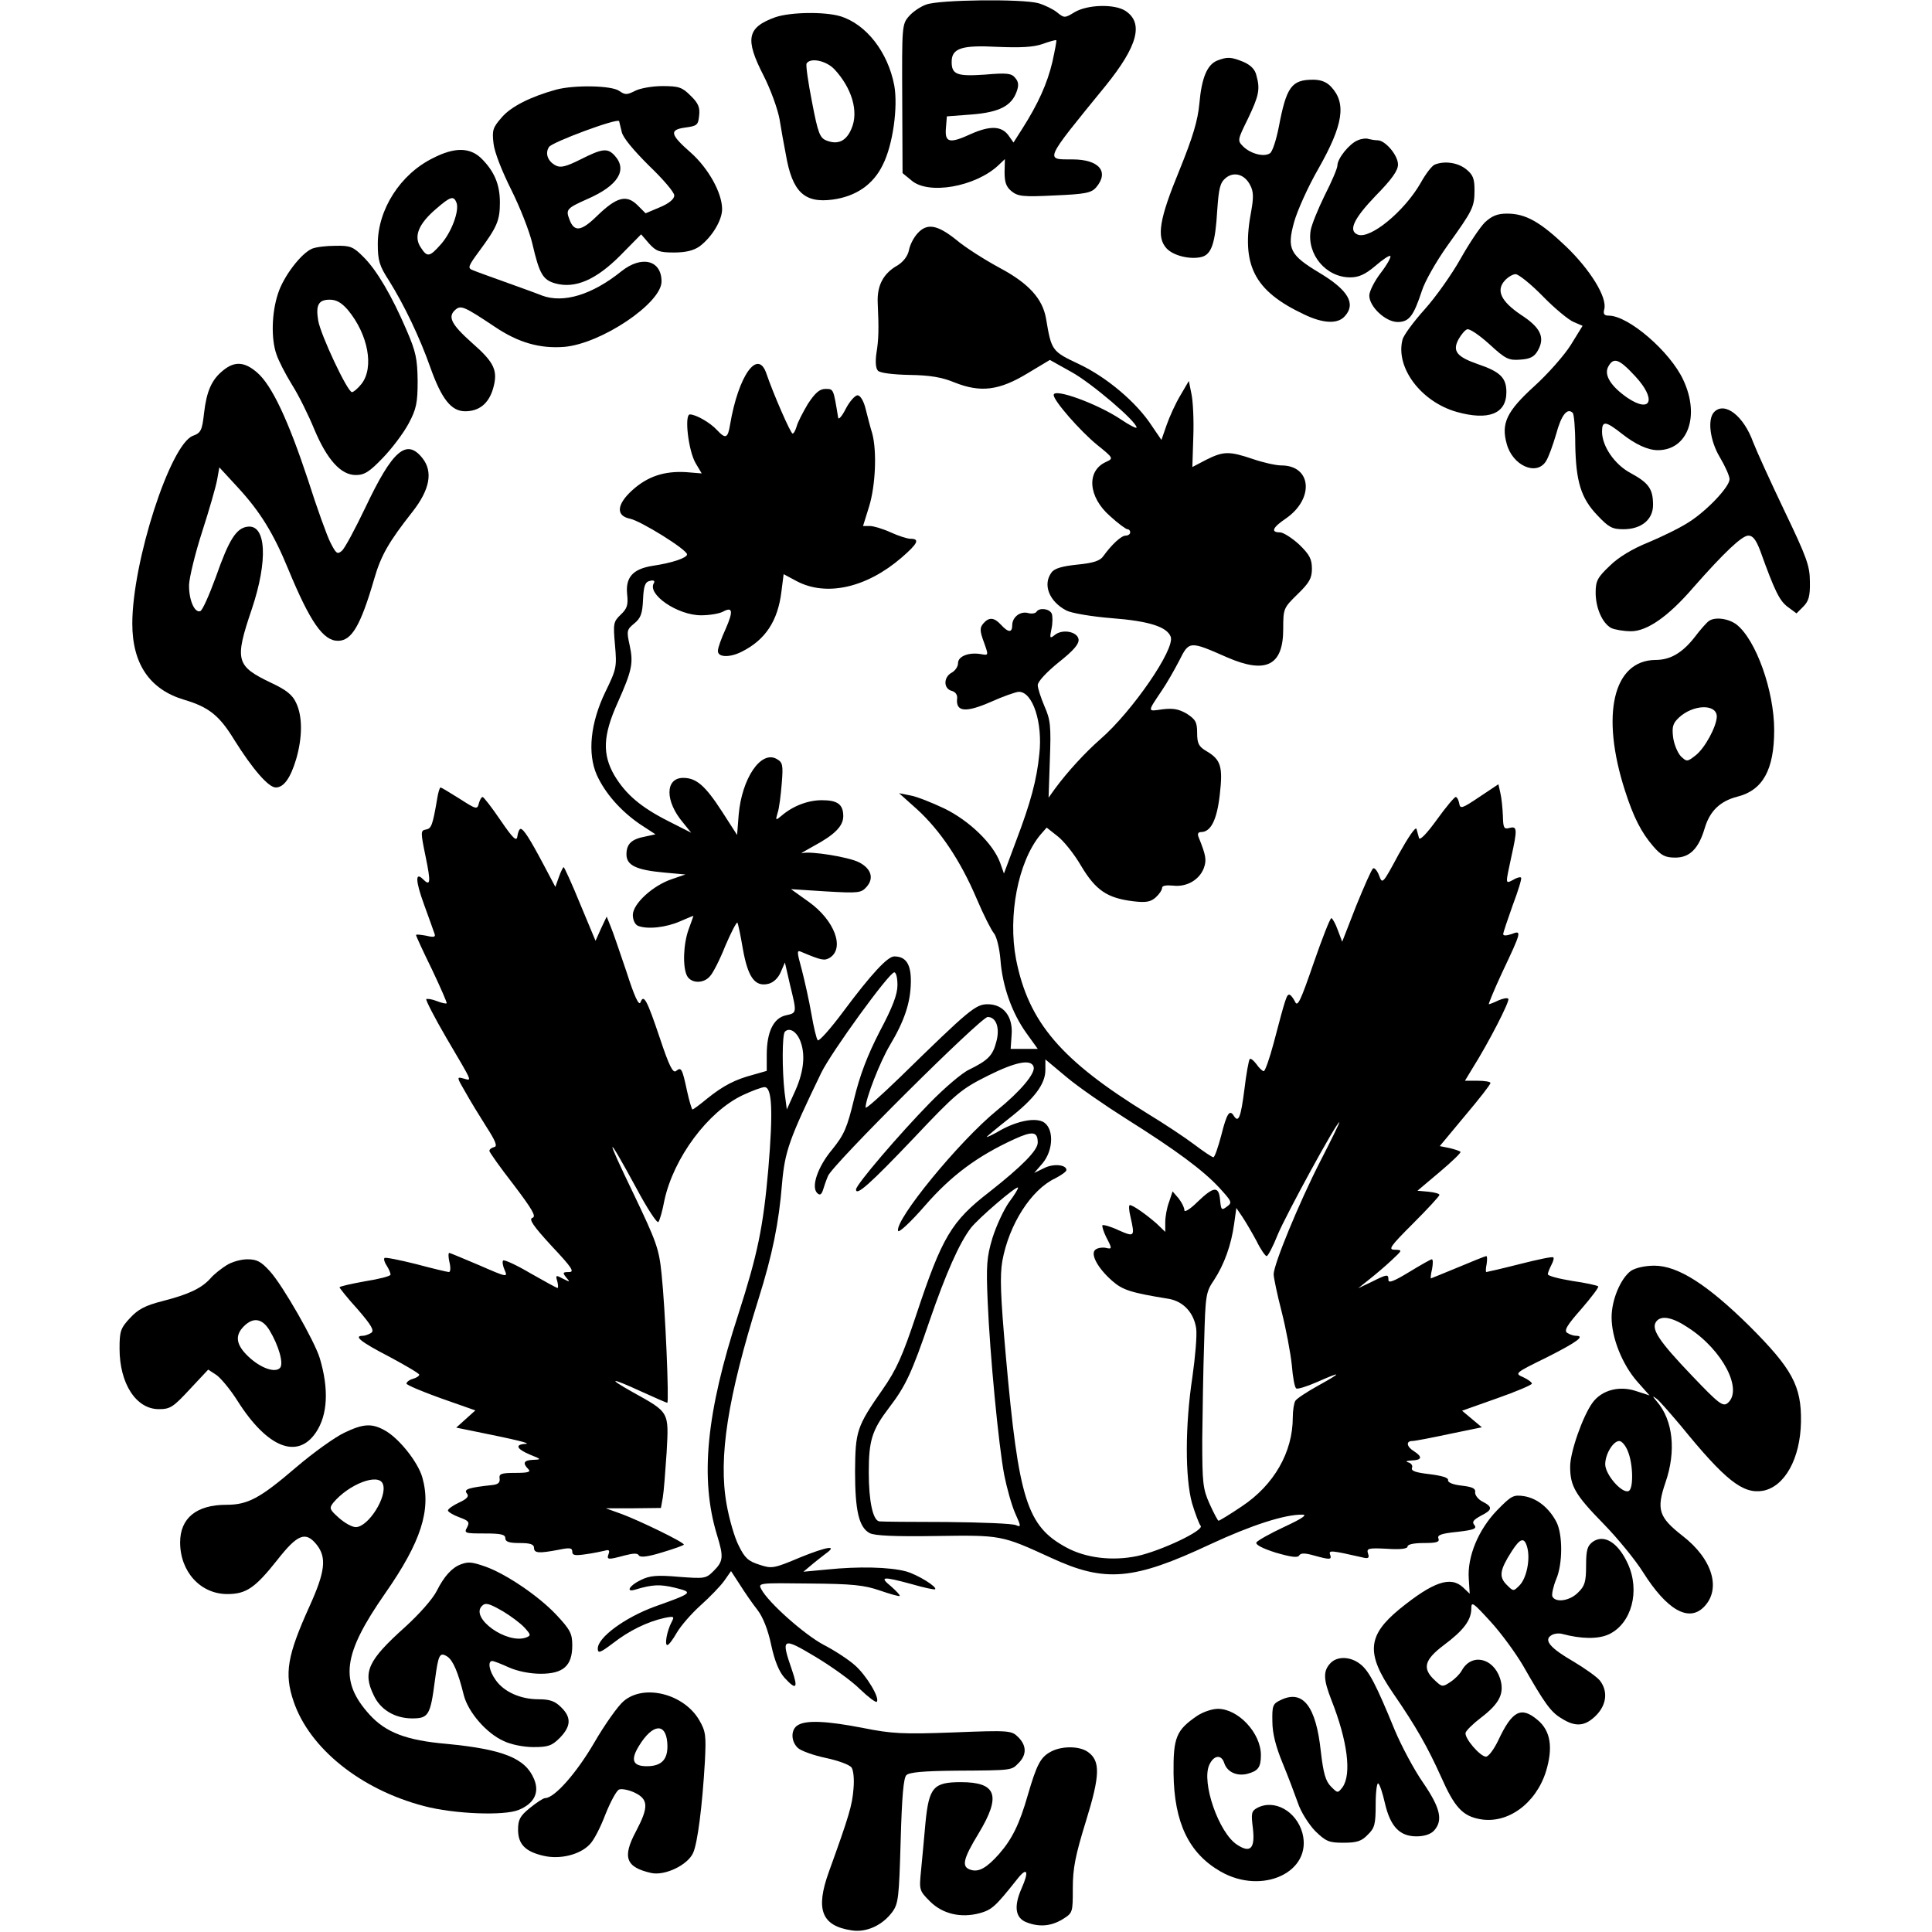
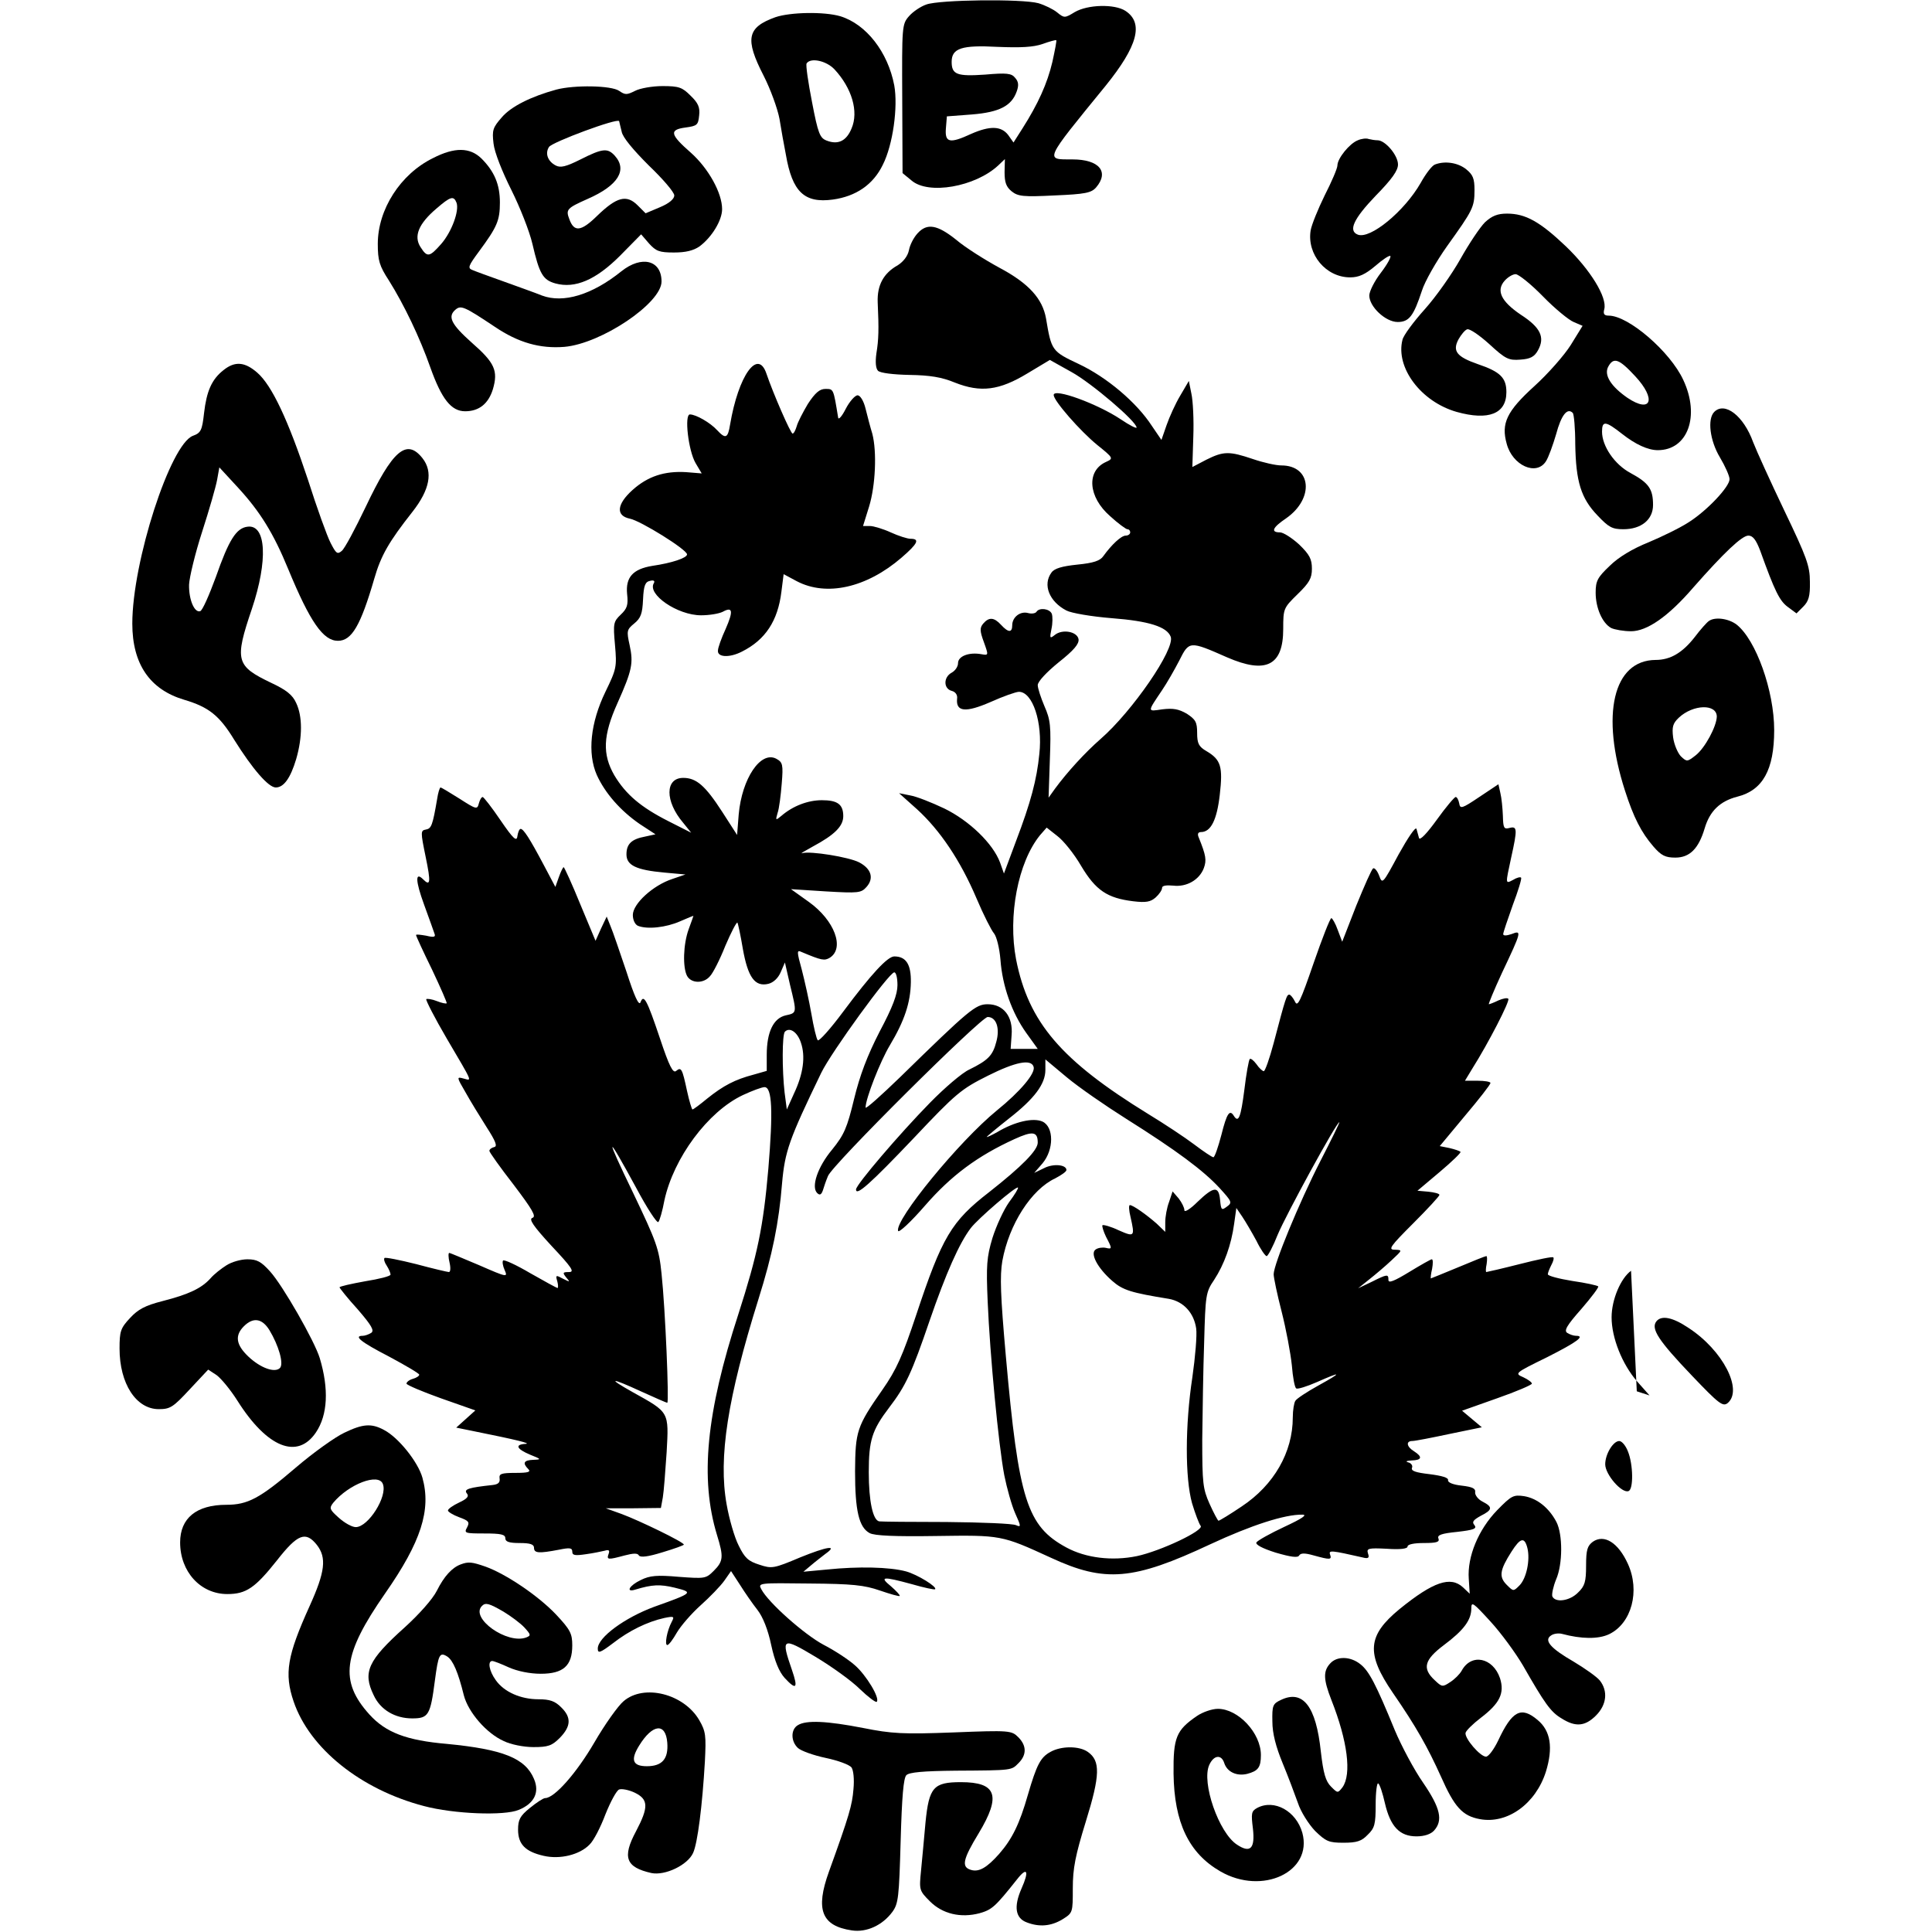
<svg xmlns="http://www.w3.org/2000/svg" version="1.0" width="100mm" height="100mm" viewBox="0 0 531 606" preserveAspectRatio="xMidYMid meet">
  <g transform="translate(0,606) scale(0.1,-0.1)" fill="#000000" stroke="none">
    <path d="M2531 6046 c-18 -6 -43 -23 -55 -37 -22 -25 -22 -33 -21 -259 l1 -233 28 -23 c53 -46 200 -20 272 47 l21 20 -1 -41 c0 -32 5 -46 22 -60 20 -16 36 -18 135 -13 96 4 115 8 130 25 42 49 10 88 -74 88 -87 0 -91 -8 104 231 101 125 120 197 62 235 -34 22 -118 20 -159 -4 -31 -19 -33 -19 -55 -1 -12 10 -39 23 -59 29 -52 14 -309 11 -351 -4z m395 -180 c-16 -68 -45 -132 -94 -209 l-28 -44 -17 24 c-22 28 -57 29 -116 3 -67 -31 -83 -28 -79 18 l3 37 79 6 c86 7 124 27 140 72 7 19 6 31 -5 43 -11 14 -26 16 -94 10 -88 -6 -105 0 -105 40 0 43 32 53 144 47 73 -3 112 -1 141 9 22 8 41 13 43 12 2 -1 -4 -31 -12 -68z" />
    <path d="M2057 6006 c-89 -32 -96 -68 -37 -183 22 -43 44 -104 50 -136 5 -31 14 -82 20 -112 20 -117 58 -153 147 -141 73 10 127 47 157 109 32 63 48 182 36 249 -20 105 -88 192 -169 217 -51 15 -157 13 -204 -3z m185 -163 c55 -59 77 -133 54 -186 -16 -39 -42 -52 -78 -38 -21 8 -27 21 -46 121 -12 61 -20 116 -17 121 12 19 61 9 87 -18z" />
-     <path d="M3443 5870 c-32 -13 -49 -55 -56 -135 -5 -53 -20 -104 -63 -210 -63 -153 -72 -209 -40 -244 21 -23 74 -36 110 -27 31 8 43 43 49 146 5 71 9 87 27 102 26 21 60 11 77 -24 10 -19 10 -39 3 -78 -33 -171 8 -252 165 -326 60 -29 106 -31 128 -6 36 39 11 82 -79 136 -93 56 -103 75 -80 159 10 36 44 112 77 169 77 136 88 204 39 256 -14 15 -32 22 -56 22 -68 0 -84 -22 -108 -149 -8 -40 -20 -78 -28 -82 -18 -12 -59 -2 -83 21 -19 19 -19 20 14 87 35 73 39 93 27 136 -4 19 -18 33 -41 43 -39 16 -51 16 -82 4z" />
    <path d="M1370 5779 c-80 -22 -142 -53 -171 -87 -28 -32 -31 -40 -26 -82 3 -28 27 -88 56 -146 27 -54 57 -130 66 -169 22 -95 33 -113 72 -124 62 -17 127 11 203 87 l66 67 25 -29 c22 -24 32 -28 78 -28 37 0 61 6 80 19 39 29 71 82 71 117 0 51 -43 128 -98 177 -65 57 -69 72 -17 79 37 5 40 8 43 38 3 25 -3 39 -27 62 -26 26 -36 30 -88 30 -32 0 -71 -7 -86 -15 -26 -13 -31 -13 -50 0 -24 17 -140 19 -197 4z m205 -132 c3 -18 37 -58 85 -106 44 -42 80 -84 80 -94 0 -11 -16 -25 -45 -37 l-45 -19 -25 25 c-35 35 -66 26 -127 -33 -50 -49 -72 -52 -87 -11 -12 31 -8 35 57 64 96 42 126 91 85 136 -22 24 -38 23 -107 -12 -46 -23 -63 -27 -78 -19 -25 13 -34 38 -21 58 9 15 216 92 220 81 1 -3 4 -18 8 -33z" />
    <path d="M3884 5620 c-26 -10 -64 -57 -64 -79 0 -9 -18 -51 -40 -94 -21 -43 -41 -92 -44 -110 -12 -75 48 -147 124 -147 27 0 47 9 79 36 23 20 44 34 47 31 3 -3 -10 -27 -30 -53 -20 -26 -36 -58 -36 -71 0 -35 51 -83 89 -83 36 0 50 19 76 98 9 29 45 92 79 140 81 113 86 122 86 176 0 36 -5 48 -26 65 -26 21 -67 27 -98 15 -9 -3 -29 -29 -45 -58 -51 -89 -158 -177 -197 -162 -31 12 -13 50 56 122 51 52 70 79 70 98 0 29 -40 76 -64 76 -8 0 -20 2 -28 4 -7 3 -23 1 -34 -4z" />
    <path d="M983 5564 c-102 -50 -173 -161 -173 -269 0 -52 5 -69 35 -115 47 -75 97 -179 130 -273 35 -98 65 -137 109 -137 44 0 73 24 87 69 17 58 6 83 -66 146 -65 58 -77 82 -51 104 17 14 27 10 123 -54 74 -50 142 -69 218 -63 116 10 305 137 305 205 0 67 -62 83 -126 32 -92 -74 -182 -101 -249 -76 -22 9 -76 28 -120 44 -45 16 -89 32 -98 36 -16 6 -13 13 21 59 56 76 65 96 65 153 0 56 -17 97 -58 138 -36 35 -84 36 -152 1z m74 -140 c9 -25 -15 -91 -48 -129 -37 -42 -44 -43 -65 -10 -22 34 -6 73 49 120 45 39 55 42 64 19z" />
    <path d="M4283 5363 c-16 -16 -50 -67 -77 -115 -27 -48 -77 -119 -112 -158 -35 -39 -67 -82 -70 -96 -22 -87 58 -194 170 -226 100 -28 156 -6 156 62 0 45 -19 64 -90 88 -66 23 -80 41 -60 78 8 14 20 29 27 31 7 3 38 -18 69 -46 51 -47 61 -52 98 -49 31 2 44 9 55 29 23 41 8 72 -54 112 -62 42 -78 76 -50 107 10 11 25 20 34 20 9 0 48 -31 86 -70 37 -38 81 -74 96 -80 l28 -12 -37 -60 c-20 -32 -72 -91 -114 -129 -87 -79 -105 -117 -87 -181 18 -68 93 -102 123 -55 8 12 22 51 32 85 16 60 35 84 52 67 4 -3 8 -48 8 -98 2 -118 18 -170 70 -224 35 -37 46 -43 81 -43 56 0 93 30 93 76 0 50 -13 69 -70 100 -51 27 -90 85 -90 130 0 35 11 34 63 -7 42 -33 81 -51 112 -51 94 0 133 107 80 220 -41 89 -172 202 -234 202 -14 0 -18 5 -14 20 10 37 -44 124 -120 197 -82 78 -127 103 -185 103 -30 0 -47 -7 -69 -27z m471 -483 c67 -72 51 -118 -24 -68 -52 36 -74 71 -61 97 17 32 34 26 85 -29z" />
    <path d="M2503 5328 c-12 -13 -24 -36 -27 -53 -4 -19 -18 -36 -35 -47 -45 -25 -65 -63 -63 -116 4 -86 3 -117 -4 -160 -4 -28 -2 -48 5 -55 7 -7 48 -12 99 -13 64 -1 101 -7 142 -24 81 -32 139 -25 228 29 l70 42 68 -38 c62 -34 204 -155 204 -174 0 -4 -22 7 -50 26 -72 48 -210 99 -210 76 0 -18 83 -113 137 -157 51 -41 51 -42 27 -53 -62 -28 -56 -110 13 -170 25 -23 50 -41 54 -41 5 0 9 -4 9 -10 0 -5 -6 -10 -14 -10 -14 0 -44 -28 -70 -64 -10 -15 -31 -22 -82 -27 -48 -5 -72 -12 -81 -25 -28 -38 -7 -91 47 -119 15 -8 79 -19 142 -24 117 -9 173 -27 185 -58 15 -38 -121 -235 -220 -321 -48 -42 -104 -103 -143 -156 l-20 -28 4 119 c4 106 2 125 -17 168 -11 26 -21 56 -21 66 0 11 27 40 65 71 48 38 65 58 63 73 -4 24 -51 33 -75 13 -15 -12 -16 -10 -10 19 4 18 4 40 1 48 -7 16 -39 20 -48 6 -3 -5 -15 -7 -26 -4 -25 7 -50 -13 -50 -38 0 -24 -12 -24 -35 1 -22 24 -38 25 -56 4 -11 -13 -11 -23 2 -58 15 -42 15 -42 -8 -38 -38 7 -73 -6 -73 -28 0 -11 -9 -24 -20 -30 -26 -14 -26 -50 0 -57 12 -3 19 -13 17 -25 -4 -41 27 -44 105 -10 40 18 80 32 89 32 43 0 75 -96 64 -195 -8 -81 -27 -152 -73 -273 l-38 -102 -12 34 c-22 60 -97 132 -175 170 -40 19 -88 38 -107 41 l-35 7 57 -51 c71 -65 135 -159 186 -279 22 -52 47 -101 55 -110 8 -10 17 -46 20 -82 6 -83 36 -167 81 -230 l36 -50 -43 0 -42 0 3 43 c5 58 -25 97 -75 97 -38 0 -58 -17 -275 -229 -60 -58 -108 -101 -108 -95 0 28 46 145 76 195 46 77 65 134 66 198 1 56 -15 81 -52 81 -21 0 -72 -55 -160 -173 -40 -54 -76 -94 -80 -90 -4 4 -13 42 -20 83 -7 41 -21 103 -30 138 -16 58 -16 63 -1 56 64 -27 72 -28 89 -18 47 30 15 117 -66 175 l-56 40 109 -7 c103 -6 111 -5 128 14 24 27 15 57 -23 77 -33 17 -153 36 -178 29 -10 -3 6 6 33 21 67 36 95 63 95 95 0 37 -18 50 -67 50 -44 0 -91 -18 -127 -49 -18 -15 -19 -15 -12 9 5 14 10 55 13 92 5 60 3 67 -17 78 -49 26 -108 -62 -118 -175 l-5 -64 -47 73 c-53 82 -81 106 -122 106 -57 0 -58 -73 0 -141 l25 -31 -71 36 c-87 44 -134 84 -170 144 -38 66 -36 125 10 227 46 103 50 125 38 181 -10 45 -9 49 14 68 21 17 26 31 28 76 2 44 7 55 22 58 11 3 16 0 12 -7 -22 -35 74 -101 148 -101 26 0 56 5 68 11 31 17 34 3 9 -54 -13 -28 -24 -59 -24 -67 -3 -22 36 -24 75 -4 74 37 113 97 124 188 l7 55 41 -22 c93 -49 219 -21 329 74 51 44 58 59 28 59 -10 0 -38 9 -62 20 -24 11 -54 20 -65 20 l-22 0 19 61 c20 65 25 172 10 229 -6 19 -15 54 -21 78 -6 25 -17 42 -25 42 -8 0 -25 -19 -37 -42 -12 -24 -23 -36 -24 -28 -15 91 -14 90 -40 90 -18 0 -32 -12 -55 -47 -16 -27 -32 -58 -35 -70 -4 -13 -9 -23 -13 -23 -6 0 -61 126 -82 188 -27 80 -88 -6 -114 -160 -7 -43 -14 -46 -41 -17 -21 23 -66 49 -85 49 -18 0 -5 -114 18 -153 l19 -32 -49 4 c-68 4 -120 -13 -168 -56 -50 -45 -53 -81 -8 -90 34 -7 179 -97 179 -112 0 -11 -47 -27 -109 -36 -61 -10 -84 -36 -79 -88 4 -35 0 -46 -20 -65 -23 -22 -24 -28 -18 -95 6 -69 5 -75 -30 -147 -47 -97 -57 -193 -27 -261 26 -57 74 -112 135 -154 l49 -32 -32 -7 c-43 -8 -59 -23 -59 -56 0 -34 30 -49 119 -57 l66 -6 -41 -14 c-61 -20 -124 -78 -124 -113 0 -16 7 -30 16 -34 30 -12 89 -5 132 14 23 10 42 18 42 17 0 -1 -7 -20 -15 -42 -17 -47 -19 -119 -5 -146 13 -24 52 -25 72 -1 9 9 31 52 48 95 18 42 35 75 38 73 2 -3 10 -40 17 -82 16 -90 38 -120 80 -110 16 4 31 18 39 37 l13 30 16 -70 c22 -90 22 -88 -14 -96 -38 -9 -59 -52 -59 -124 l0 -50 -42 -12 c-57 -15 -94 -34 -145 -75 -23 -19 -43 -34 -46 -34 -2 0 -10 26 -17 58 -15 70 -18 76 -34 63 -10 -9 -22 15 -51 102 -41 122 -51 140 -61 113 -5 -12 -19 18 -44 96 -21 62 -43 127 -50 143 l-12 30 -18 -38 -17 -38 -48 115 c-26 64 -50 116 -52 116 -2 0 -9 -14 -15 -31 l-11 -31 -36 68 c-45 85 -64 114 -73 114 -4 0 -8 -10 -10 -22 -2 -19 -12 -11 -53 49 -27 40 -53 73 -56 73 -4 0 -9 -9 -12 -20 -5 -20 -8 -19 -61 15 -30 19 -57 35 -59 35 -3 0 -8 -17 -11 -37 -14 -82 -18 -92 -35 -95 -17 -3 -17 -7 -1 -85 17 -82 15 -94 -8 -71 -25 25 -24 -5 3 -79 16 -43 30 -84 33 -92 4 -10 -2 -12 -26 -6 -18 3 -32 5 -32 2 0 -3 22 -51 50 -108 27 -57 48 -105 46 -106 -2 -2 -16 1 -31 7 -15 6 -30 8 -33 6 -2 -3 26 -58 64 -123 84 -143 80 -133 53 -126 -22 6 -22 5 6 -43 15 -27 45 -76 66 -109 29 -45 35 -61 24 -63 -8 -2 -15 -7 -15 -12 0 -4 34 -52 76 -106 59 -78 72 -100 59 -104 -12 -4 2 -25 60 -88 64 -68 73 -82 55 -82 -20 0 -21 -2 -9 -17 13 -15 12 -15 -10 -4 -22 12 -24 12 -18 -8 3 -11 3 -21 1 -21 -3 0 -41 21 -85 46 -44 26 -83 44 -86 40 -3 -3 -1 -17 5 -30 10 -23 8 -23 -79 15 -50 21 -92 39 -95 39 -3 0 -3 -14 1 -30 4 -17 3 -30 -2 -30 -4 0 -51 11 -103 25 -52 13 -97 22 -99 19 -3 -3 0 -14 7 -24 7 -11 12 -23 12 -28 0 -5 -36 -14 -80 -21 -44 -8 -80 -16 -80 -19 0 -2 25 -34 57 -69 44 -51 53 -67 42 -74 -8 -5 -20 -9 -26 -9 -30 0 -7 -19 82 -65 52 -28 95 -53 95 -57 0 -4 -9 -10 -20 -13 -11 -3 -20 -10 -20 -15 0 -4 49 -25 108 -46 l108 -38 -30 -27 -30 -27 54 -11 c139 -28 183 -39 163 -40 -34 -2 -28 -16 15 -34 35 -14 36 -15 10 -16 -30 -1 -35 -10 -16 -29 9 -9 0 -12 -40 -12 -45 0 -52 -3 -50 -17 2 -13 -4 -19 -22 -21 -74 -8 -91 -13 -81 -26 8 -9 2 -17 -24 -29 -19 -9 -35 -20 -35 -25 0 -4 16 -14 35 -21 30 -11 34 -15 25 -32 -10 -18 -7 -19 55 -19 51 0 65 -3 65 -15 0 -11 12 -15 45 -15 33 0 45 -4 45 -15 0 -17 15 -18 78 -6 34 7 42 6 42 -6 0 -12 9 -13 43 -8 23 3 50 9 59 11 13 4 16 1 12 -10 -7 -19 -2 -19 50 -5 27 7 41 8 45 0 5 -7 29 -4 74 10 37 11 67 22 67 24 0 8 -141 76 -195 96 l-50 18 86 0 87 1 6 33 c3 17 8 82 12 142 7 128 9 124 -106 188 -82 46 -71 47 27 2 42 -19 78 -35 81 -35 6 0 -6 293 -18 405 -8 79 -16 100 -89 253 -90 186 -86 192 9 17 34 -64 66 -113 70 -108 4 4 13 35 19 68 29 133 136 278 246 330 30 14 60 25 68 25 24 0 27 -76 12 -256 -16 -184 -34 -269 -94 -456 -101 -310 -121 -516 -67 -693 21 -68 20 -82 -10 -112 -25 -25 -28 -25 -110 -19 -68 6 -91 4 -119 -10 -36 -17 -49 -40 -17 -30 53 16 77 17 123 6 60 -15 59 -16 -64 -60 -92 -34 -177 -96 -177 -131 0 -16 7 -14 48 17 50 39 107 67 161 79 30 6 32 5 23 -12 -15 -28 -23 -73 -14 -73 5 0 18 18 30 39 13 22 46 60 75 86 28 25 62 60 74 77 l21 30 28 -43 c15 -24 40 -60 55 -79 17 -22 33 -62 43 -110 11 -51 25 -84 42 -103 37 -40 43 -33 23 25 -35 101 -31 104 74 41 50 -30 113 -75 139 -101 26 -25 50 -43 53 -40 11 11 -33 84 -69 115 -19 17 -63 46 -98 64 -60 32 -173 132 -195 174 -11 20 -8 20 151 18 135 -1 172 -5 221 -22 32 -11 60 -19 62 -17 2 2 -10 15 -27 30 -38 31 -27 32 65 7 38 -11 71 -18 73 -16 8 7 -55 46 -91 56 -52 14 -150 16 -247 6 l-75 -7 25 21 c14 12 34 27 44 35 41 29 5 23 -79 -11 -83 -35 -89 -36 -128 -23 -35 11 -46 21 -65 60 -13 25 -30 84 -38 130 -26 146 3 333 100 643 44 140 64 239 74 363 9 101 22 138 123 347 31 64 213 315 229 315 6 0 10 -18 10 -40 0 -29 -15 -69 -56 -146 -39 -76 -62 -137 -80 -211 -22 -91 -31 -112 -69 -159 -46 -55 -66 -117 -47 -136 8 -8 13 -6 18 8 3 10 10 31 16 45 12 34 480 499 501 499 27 0 39 -35 27 -78 -11 -43 -26 -58 -85 -87 -22 -10 -77 -57 -123 -104 -95 -97 -232 -257 -232 -272 0 -22 44 17 181 161 133 141 149 154 233 196 86 43 135 53 143 28 7 -20 -42 -78 -115 -137 -119 -97 -321 -344 -310 -378 2 -7 40 28 85 80 82 94 164 155 280 208 57 26 73 24 73 -11 0 -24 -49 -74 -152 -155 -119 -92 -148 -141 -229 -385 -43 -129 -62 -172 -106 -235 -81 -116 -85 -130 -86 -256 0 -123 12 -176 46 -194 15 -8 79 -11 207 -9 206 3 206 3 361 -68 170 -79 259 -71 500 42 129 60 234 94 289 93 17 0 0 -12 -56 -38 -45 -21 -84 -43 -88 -49 -4 -7 19 -19 60 -32 48 -14 70 -17 74 -9 5 8 18 8 46 0 51 -14 57 -14 51 3 -5 14 4 13 101 -9 19 -5 23 -2 18 12 -5 16 0 18 59 15 42 -3 65 0 65 7 0 7 21 11 51 11 40 0 50 3 46 14 -5 11 9 16 59 21 52 6 62 10 54 21 -9 10 -4 16 19 29 38 19 39 28 6 45 -14 7 -24 21 -23 29 2 12 -8 17 -42 21 -28 3 -44 10 -43 17 2 8 -19 14 -58 19 -43 5 -59 10 -55 20 3 7 -3 15 -12 17 -10 3 -5 5 11 6 32 1 35 11 7 29 -23 14 -26 32 -5 32 8 0 60 10 116 22 l102 21 -31 26 -31 26 110 39 c60 21 109 42 109 46 0 4 -12 13 -27 20 -28 12 -27 13 75 63 95 48 120 67 90 67 -7 0 -19 4 -27 9 -11 7 -2 23 44 75 32 37 56 69 53 71 -3 3 -39 11 -81 17 -43 7 -77 16 -77 21 0 5 5 17 11 29 6 11 9 22 6 24 -3 3 -50 -7 -105 -21 -55 -14 -103 -25 -105 -25 -2 0 -2 11 1 25 2 14 2 25 -1 25 -3 0 -43 -16 -88 -35 -46 -19 -85 -35 -86 -35 -1 0 0 14 4 30 3 17 3 30 -1 30 -3 0 -35 -18 -71 -40 -46 -28 -65 -36 -65 -25 0 19 -3 19 -53 -6 l-42 -20 35 28 c19 15 51 42 70 60 34 32 35 32 10 33 -22 0 -15 10 58 83 45 45 82 85 82 89 0 4 -16 8 -35 10 l-34 3 70 59 c38 32 68 61 65 63 -3 3 -18 8 -35 12 l-30 6 79 95 c44 52 80 98 80 103 0 4 -18 7 -40 7 l-40 0 23 38 c50 79 119 213 113 219 -3 4 -17 1 -31 -5 -14 -7 -28 -12 -30 -12 -2 0 16 44 41 98 62 131 63 135 30 122 -15 -5 -26 -6 -26 0 0 5 14 46 30 91 17 45 29 84 26 86 -2 3 -14 0 -25 -7 -25 -13 -24 -14 -6 70 20 90 19 99 -5 93 -18 -5 -20 0 -21 38 -1 24 -4 56 -8 72 l-6 27 -60 -40 c-55 -37 -60 -38 -63 -20 -2 11 -7 20 -11 20 -4 0 -31 -32 -59 -71 -31 -43 -53 -66 -56 -58 -2 8 -6 21 -8 29 -3 8 -27 -28 -56 -80 -50 -93 -51 -94 -61 -67 -6 16 -15 26 -19 23 -5 -3 -28 -56 -53 -117 l-44 -113 -14 37 c-7 20 -17 37 -20 37 -4 0 -29 -64 -56 -142 -41 -119 -50 -138 -58 -120 -6 12 -14 22 -18 22 -8 0 -11 -7 -49 -152 -13 -49 -27 -88 -31 -88 -4 0 -15 10 -23 22 -9 12 -18 19 -21 16 -3 -3 -11 -46 -17 -97 -11 -85 -18 -105 -33 -81 -13 21 -22 8 -39 -60 -10 -38 -21 -70 -25 -70 -4 0 -31 18 -60 40 -29 22 -94 65 -145 96 -273 168 -375 287 -414 485 -26 136 6 304 75 389 l21 24 33 -26 c19 -14 53 -56 75 -94 46 -77 82 -101 163 -111 41 -5 55 -2 71 12 11 10 20 23 20 30 0 7 13 9 35 7 42 -5 82 18 96 55 9 25 7 39 -16 96 -5 11 -2 17 7 17 31 0 50 38 59 117 10 88 4 110 -42 137 -24 14 -29 24 -29 57 0 34 -5 42 -32 60 -26 15 -43 18 -77 14 -48 -7 -48 -10 -1 60 15 22 39 64 54 93 31 62 32 62 150 10 122 -53 176 -26 176 89 0 64 1 66 45 109 37 36 45 50 45 80 0 30 -7 44 -40 76 -23 21 -50 38 -60 38 -30 0 -24 15 19 44 89 62 80 166 -15 166 -17 0 -57 9 -89 20 -74 25 -92 25 -146 -2 l-44 -23 3 95 c2 52 -1 113 -6 135 l-8 40 -27 -46 c-15 -25 -34 -67 -43 -93 l-16 -46 -30 44 c-48 74 -142 153 -229 194 -85 40 -86 42 -103 143 -11 62 -54 110 -146 159 -46 25 -108 64 -136 88 -59 47 -91 53 -121 20z m-366 -2538 c15 -43 8 -98 -22 -161 l-22 -49 -7 53 c-8 70 -8 182 1 191 15 15 39 -1 50 -34z m1020 -239 c159 -100 242 -162 293 -217 39 -43 41 -46 23 -59 -16 -12 -18 -11 -21 21 -4 45 -20 43 -71 -6 -22 -22 -41 -34 -41 -26 0 8 -8 24 -18 37 l-19 22 -11 -33 c-7 -18 -12 -47 -12 -63 l0 -31 -27 26 c-32 28 -74 58 -84 58 -4 0 -3 -17 2 -37 14 -62 13 -64 -37 -42 -25 12 -48 18 -51 16 -2 -3 3 -19 11 -36 20 -38 20 -40 -1 -35 -10 2 -24 0 -31 -5 -19 -12 5 -58 52 -99 33 -29 60 -37 177 -56 46 -8 79 -44 86 -93 3 -21 -3 -90 -12 -153 -23 -151 -23 -316 -1 -395 10 -33 22 -65 27 -71 12 -14 -125 -79 -200 -95 -78 -16 -160 -6 -221 27 -124 67 -150 150 -190 600 -17 191 -19 252 -11 299 21 115 91 224 166 259 19 10 35 21 35 26 0 17 -41 21 -70 6 l-31 -15 26 30 c36 43 36 114 0 131 -29 13 -87 0 -142 -33 -18 -10 -33 -17 -33 -15 0 1 31 27 69 57 81 63 115 109 115 153 l0 33 67 -56 c37 -31 121 -89 186 -130z m609 -134 c-66 -129 -146 -323 -146 -354 0 -10 11 -63 25 -117 14 -55 28 -130 32 -168 3 -38 9 -71 14 -73 4 -3 33 6 65 20 79 35 80 31 4 -11 -36 -20 -68 -41 -72 -48 -4 -6 -8 -29 -8 -52 0 -109 -59 -212 -160 -279 -37 -25 -70 -45 -73 -45 -2 0 -15 24 -28 53 -21 47 -23 65 -23 202 1 83 3 220 6 305 4 147 5 157 31 195 32 49 54 110 63 176 l7 50 19 -28 c10 -15 30 -49 44 -75 13 -27 28 -48 32 -48 4 0 20 30 35 68 26 62 184 352 193 352 2 0 -25 -55 -60 -123z m-976 -128 c-17 -24 -40 -74 -52 -112 -18 -60 -20 -86 -15 -200 7 -166 34 -449 52 -544 8 -40 23 -94 34 -119 19 -42 19 -45 3 -38 -9 5 -107 9 -217 10 -110 0 -205 1 -212 2 -20 3 -33 63 -33 154 0 100 10 132 64 203 52 68 71 109 127 273 51 148 93 243 129 290 23 30 143 133 148 127 2 -2 -10 -22 -28 -46z" />
-     <path d="M604 5280 c-34 -14 -90 -87 -107 -141 -20 -60 -22 -142 -5 -190 6 -19 28 -62 49 -96 21 -33 52 -96 70 -140 40 -95 83 -143 130 -143 27 0 43 10 85 54 29 30 65 78 81 108 24 45 28 65 28 133 -1 69 -5 91 -35 160 -45 105 -93 188 -136 230 -31 31 -40 35 -87 34 -29 0 -61 -4 -73 -9z m112 -192 c64 -77 83 -181 43 -232 -11 -14 -25 -26 -30 -26 -14 0 -99 181 -106 225 -8 48 1 65 36 65 21 0 37 -9 57 -32z" />
    <path d="M326 4899 c-37 -29 -53 -66 -61 -135 -6 -54 -10 -62 -35 -71 -71 -27 -190 -395 -190 -589 0 -127 55 -207 163 -239 77 -23 110 -49 157 -126 57 -91 107 -149 130 -149 25 0 46 29 64 89 20 69 20 134 0 176 -11 25 -31 41 -78 63 -111 53 -116 70 -61 232 51 152 45 265 -13 258 -36 -4 -59 -41 -100 -158 -21 -57 -42 -105 -49 -107 -18 -6 -36 36 -35 83 1 23 19 98 41 166 22 68 43 141 47 163 l7 39 59 -64 c69 -75 111 -143 157 -255 69 -167 110 -225 156 -225 43 0 71 47 114 195 21 73 46 116 120 210 54 69 65 125 31 168 -50 63 -94 24 -178 -153 -33 -69 -66 -131 -75 -138 -14 -12 -18 -8 -35 25 -11 21 -43 110 -71 198 -62 187 -113 296 -159 336 -39 34 -70 37 -106 8z" />
    <path d="M5002 4768 c-22 -22 -14 -90 18 -143 16 -27 30 -58 30 -68 0 -24 -71 -99 -128 -135 -26 -17 -83 -45 -126 -63 -50 -20 -95 -47 -122 -74 -38 -36 -44 -47 -44 -84 0 -48 21 -96 49 -111 11 -5 39 -10 62 -10 50 0 117 46 196 138 96 109 152 162 172 162 14 0 24 -13 37 -47 46 -128 61 -158 87 -177 l27 -20 21 21 c17 17 22 33 21 78 0 50 -10 77 -80 223 -44 92 -88 189 -98 215 -30 83 -89 128 -122 95z" />
    <path d="M4985 4112 c-6 -4 -26 -26 -44 -50 -39 -50 -77 -72 -123 -72 -133 -1 -173 -171 -96 -410 27 -84 51 -131 89 -175 25 -29 38 -35 69 -35 45 0 73 28 92 92 16 54 48 85 102 99 80 20 116 84 116 209 0 123 -57 283 -118 331 -25 19 -68 25 -87 11z m25 -300 c-1 -31 -37 -98 -66 -121 -27 -21 -28 -21 -47 -3 -10 11 -21 37 -24 59 -4 33 -1 44 18 62 45 42 119 44 119 3z" />
    <path d="M335 2091 c-16 -10 -39 -28 -50 -41 -28 -31 -68 -50 -150 -71 -55 -14 -77 -26 -102 -53 -30 -32 -33 -42 -33 -96 0 -110 52 -190 123 -190 36 0 45 6 97 62 l58 62 26 -17 c14 -10 44 -46 66 -81 93 -147 188 -185 246 -99 37 55 41 136 12 233 -16 53 -116 228 -156 272 -28 31 -41 38 -71 38 -20 0 -49 -8 -66 -19z m135 -203 c29 -48 46 -106 33 -119 -16 -16 -61 0 -99 36 -39 37 -43 66 -14 95 29 29 57 25 80 -12z" />
-     <path d="M4741 2074 c-32 -23 -61 -90 -61 -146 0 -64 33 -147 80 -201 l39 -44 -40 13 c-54 19 -110 4 -139 -36 -31 -43 -70 -155 -70 -200 0 -61 15 -88 104 -179 46 -47 102 -116 125 -153 74 -117 142 -157 190 -109 56 56 28 151 -67 224 -74 58 -82 82 -53 167 34 98 24 195 -27 254 -15 18 -15 19 0 8 9 -7 42 -45 75 -84 140 -172 195 -215 258 -204 68 13 117 101 119 216 2 113 -28 167 -162 301 -132 130 -224 189 -298 189 -30 0 -59 -7 -73 -16z m180 -179 c108 -70 172 -195 123 -236 -15 -12 -28 -2 -111 85 -107 112 -131 149 -112 172 16 19 51 12 100 -21z m-190 -387 c17 -41 18 -120 2 -125 -21 -8 -73 52 -73 84 0 32 25 73 44 73 8 0 20 -14 27 -32z" />
+     <path d="M4741 2074 c-32 -23 -61 -90 -61 -146 0 -64 33 -147 80 -201 l39 -44 -40 13 z m180 -179 c108 -70 172 -195 123 -236 -15 -12 -28 -2 -111 85 -107 112 -131 149 -112 172 16 19 51 12 100 -21z m-190 -387 c17 -41 18 -120 2 -125 -21 -8 -73 52 -73 84 0 32 25 73 44 73 8 0 20 -14 27 -32z" />
    <path d="M705 1566 c-28 -13 -97 -62 -153 -110 -112 -96 -150 -116 -217 -116 -94 0 -145 -42 -145 -118 0 -92 64 -162 148 -162 59 0 87 19 156 106 65 83 90 92 125 48 31 -40 26 -84 -23 -192 -70 -155 -80 -211 -50 -299 50 -147 210 -276 409 -328 94 -25 252 -31 297 -12 49 20 66 55 48 97 -27 65 -97 93 -273 110 -128 11 -192 36 -243 92 -95 105 -84 189 49 380 113 162 145 262 117 363 -14 50 -76 127 -121 150 -39 21 -66 19 -124 -9z m121 -161 c15 -39 -46 -135 -85 -135 -12 0 -35 13 -53 29 -29 26 -31 30 -18 47 49 59 143 95 156 59z" />
    <path d="M4321 1323 c-59 -61 -94 -146 -89 -215 l3 -47 -21 20 c-39 36 -93 18 -199 -68 -101 -83 -106 -139 -21 -263 73 -106 109 -170 151 -263 42 -95 67 -123 122 -133 86 -16 175 48 207 149 23 75 15 128 -26 162 -52 44 -80 29 -124 -65 -13 -27 -30 -50 -38 -50 -18 0 -68 58 -64 75 2 7 23 28 48 47 59 45 75 77 60 124 -22 65 -90 79 -120 24 -6 -11 -22 -27 -36 -36 -24 -16 -26 -16 -49 6 -40 37 -32 64 29 110 63 47 86 79 86 115 0 23 6 18 60 -41 34 -37 79 -99 102 -138 68 -119 87 -146 121 -166 44 -28 74 -25 108 9 34 34 38 77 12 110 -10 12 -47 38 -82 59 -73 42 -94 67 -71 82 8 6 24 8 35 5 60 -16 113 -17 147 -1 71 34 98 136 59 221 -30 66 -74 94 -110 69 -17 -13 -21 -25 -21 -75 0 -50 -4 -64 -25 -84 -26 -27 -72 -33 -81 -12 -2 7 3 31 12 53 21 48 21 141 1 180 -23 44 -60 74 -101 81 -34 5 -40 2 -85 -44z m95 -119 c9 -37 -3 -95 -25 -117 -19 -19 -19 -19 -40 2 -25 25 -22 46 15 104 28 44 41 47 50 11z" />
    <path d="M1070 1153 c-27 -10 -52 -37 -75 -83 -13 -26 -56 -74 -100 -114 -116 -104 -133 -141 -98 -213 21 -46 67 -73 121 -73 51 0 57 10 71 118 11 83 15 91 39 76 18 -12 34 -49 52 -122 14 -53 71 -119 125 -143 22 -11 63 -19 93 -19 46 0 58 4 83 29 35 36 37 64 4 96 -19 19 -35 25 -71 25 -56 0 -108 23 -134 60 -21 29 -26 60 -11 60 5 0 28 -9 52 -20 27 -12 66 -20 100 -20 71 0 99 25 99 89 0 37 -6 49 -51 97 -56 59 -157 127 -221 150 -43 15 -54 16 -78 7z m134 -148 c23 -14 53 -36 66 -50 20 -22 21 -25 6 -31 -60 -23 -178 61 -139 99 11 11 22 8 67 -18z" />
    <path d="M3797 842 c-22 -24 -21 -50 4 -114 51 -129 64 -233 35 -274 -15 -19 -15 -19 -36 2 -17 17 -24 41 -32 110 -15 142 -56 195 -125 162 -26 -12 -28 -18 -27 -68 0 -37 11 -79 32 -130 17 -41 38 -97 48 -125 9 -28 34 -67 54 -88 34 -33 43 -37 89 -37 42 0 57 5 76 25 22 21 25 33 25 95 0 39 4 69 8 66 5 -3 14 -31 21 -62 17 -73 46 -104 99 -104 25 0 45 7 55 18 29 32 20 71 -34 150 -28 40 -68 115 -89 165 -59 144 -81 186 -108 207 -31 25 -74 26 -95 2z" />
    <path d="M1581 724 c-17 -14 -59 -73 -92 -130 -56 -96 -125 -174 -154 -174 -6 0 -27 -14 -48 -31 -31 -25 -37 -37 -37 -68 0 -46 23 -69 80 -82 51 -12 113 3 144 35 13 12 35 55 50 95 16 40 35 75 43 78 8 3 30 -1 49 -10 43 -21 44 -45 4 -121 -44 -82 -32 -113 48 -131 43 -9 114 25 131 63 14 30 29 148 37 287 4 81 3 94 -18 130 -48 82 -173 114 -237 59z m137 -130 c4 -51 -16 -74 -64 -74 -45 0 -52 20 -24 65 42 68 83 72 88 9z" />
    <path d="M3380 678 c-66 -45 -75 -68 -74 -181 2 -154 48 -250 147 -307 132 -76 290 -1 257 121 -19 68 -88 107 -142 78 -18 -10 -19 -17 -13 -65 7 -62 -8 -78 -50 -50 -57 37 -112 195 -87 250 14 31 38 34 47 6 9 -28 39 -42 72 -34 34 9 43 20 43 59 0 69 -71 145 -135 145 -18 0 -47 -10 -65 -22z" />
    <path d="M2128 649 c-23 -13 -23 -51 0 -72 10 -9 49 -23 87 -31 38 -8 74 -21 81 -30 6 -9 9 -37 6 -68 -4 -50 -13 -82 -77 -259 -43 -119 -23 -170 72 -184 46 -7 96 16 127 58 19 26 21 46 26 222 4 141 9 198 18 207 9 9 53 13 155 14 181 1 174 1 197 24 26 26 25 55 -1 81 -21 21 -27 22 -203 15 -159 -6 -194 -4 -284 14 -113 22 -178 25 -204 9z" />
    <path d="M2920 565 c-31 -17 -43 -39 -71 -135 -26 -91 -49 -138 -90 -185 -39 -44 -64 -58 -89 -50 -30 9 -25 33 25 115 71 118 56 160 -56 160 -86 0 -100 -16 -111 -126 -4 -49 -11 -117 -14 -151 -6 -61 -6 -63 28 -97 39 -39 96 -53 156 -37 38 11 48 19 117 106 32 41 39 27 14 -29 -25 -57 -19 -93 17 -106 39 -15 76 -12 112 10 32 20 32 21 32 97 0 63 8 103 41 210 45 145 46 190 6 218 -27 19 -83 19 -117 0z" />
  </g>
</svg>